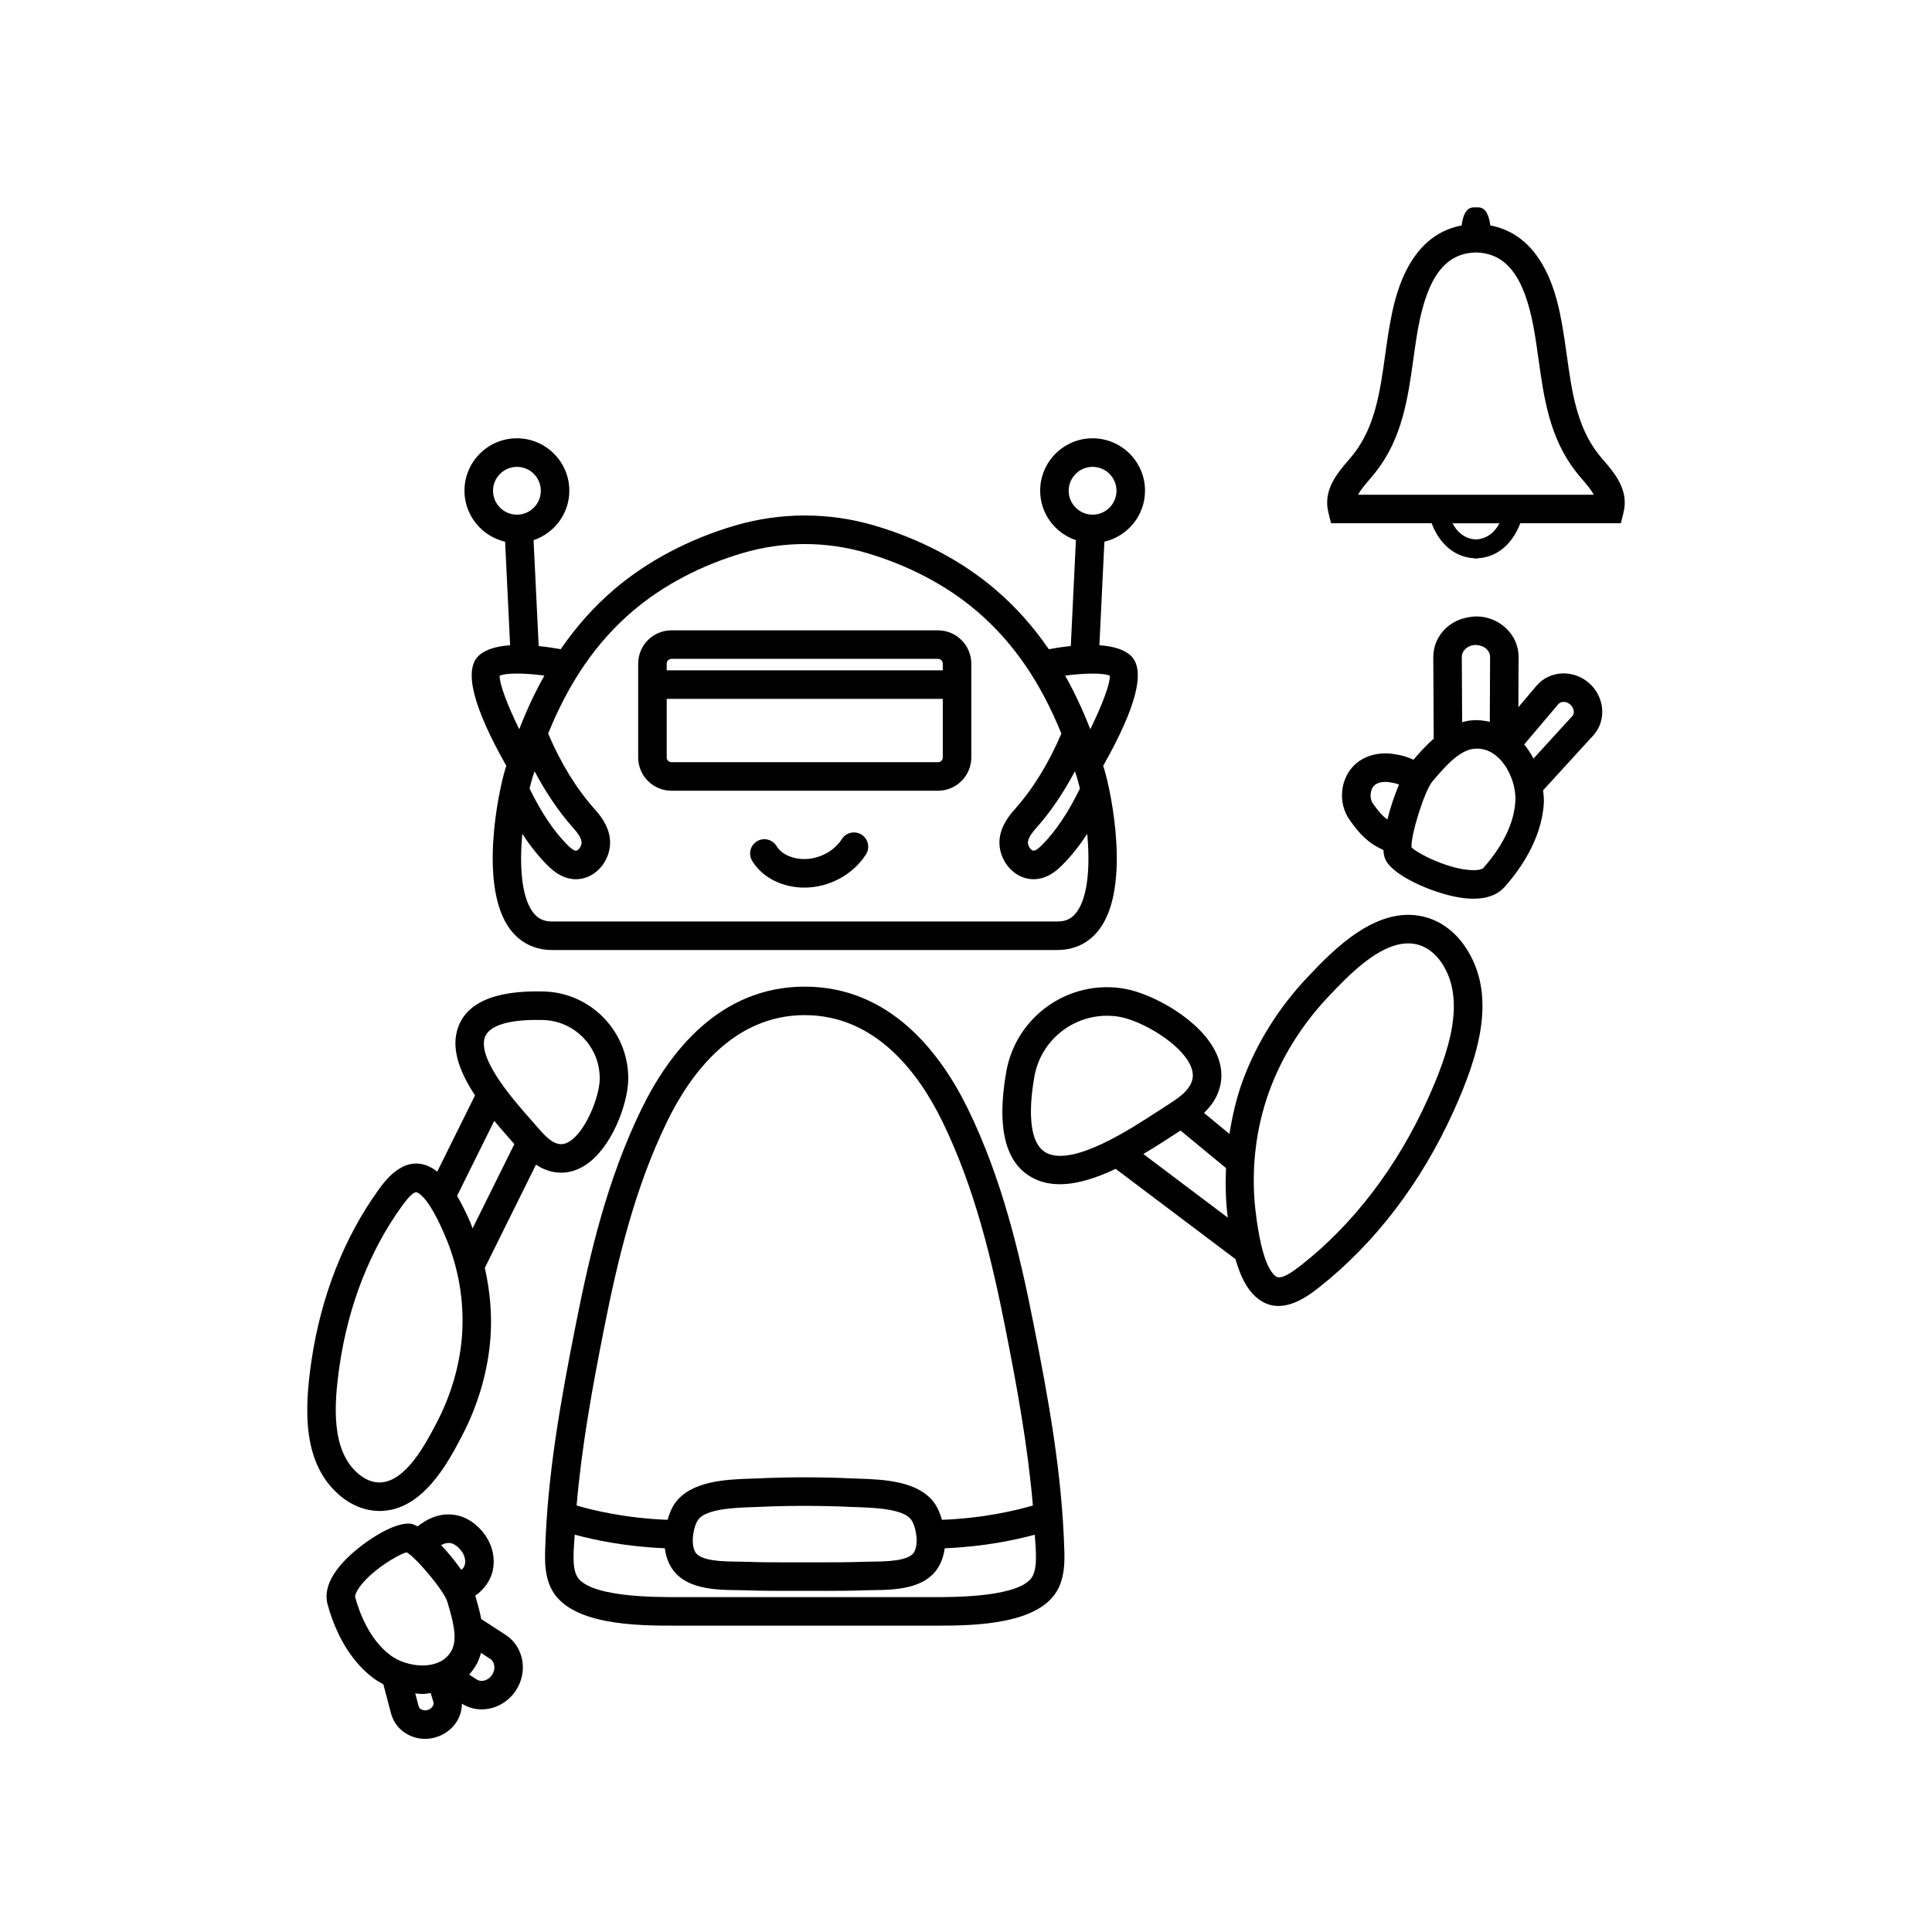
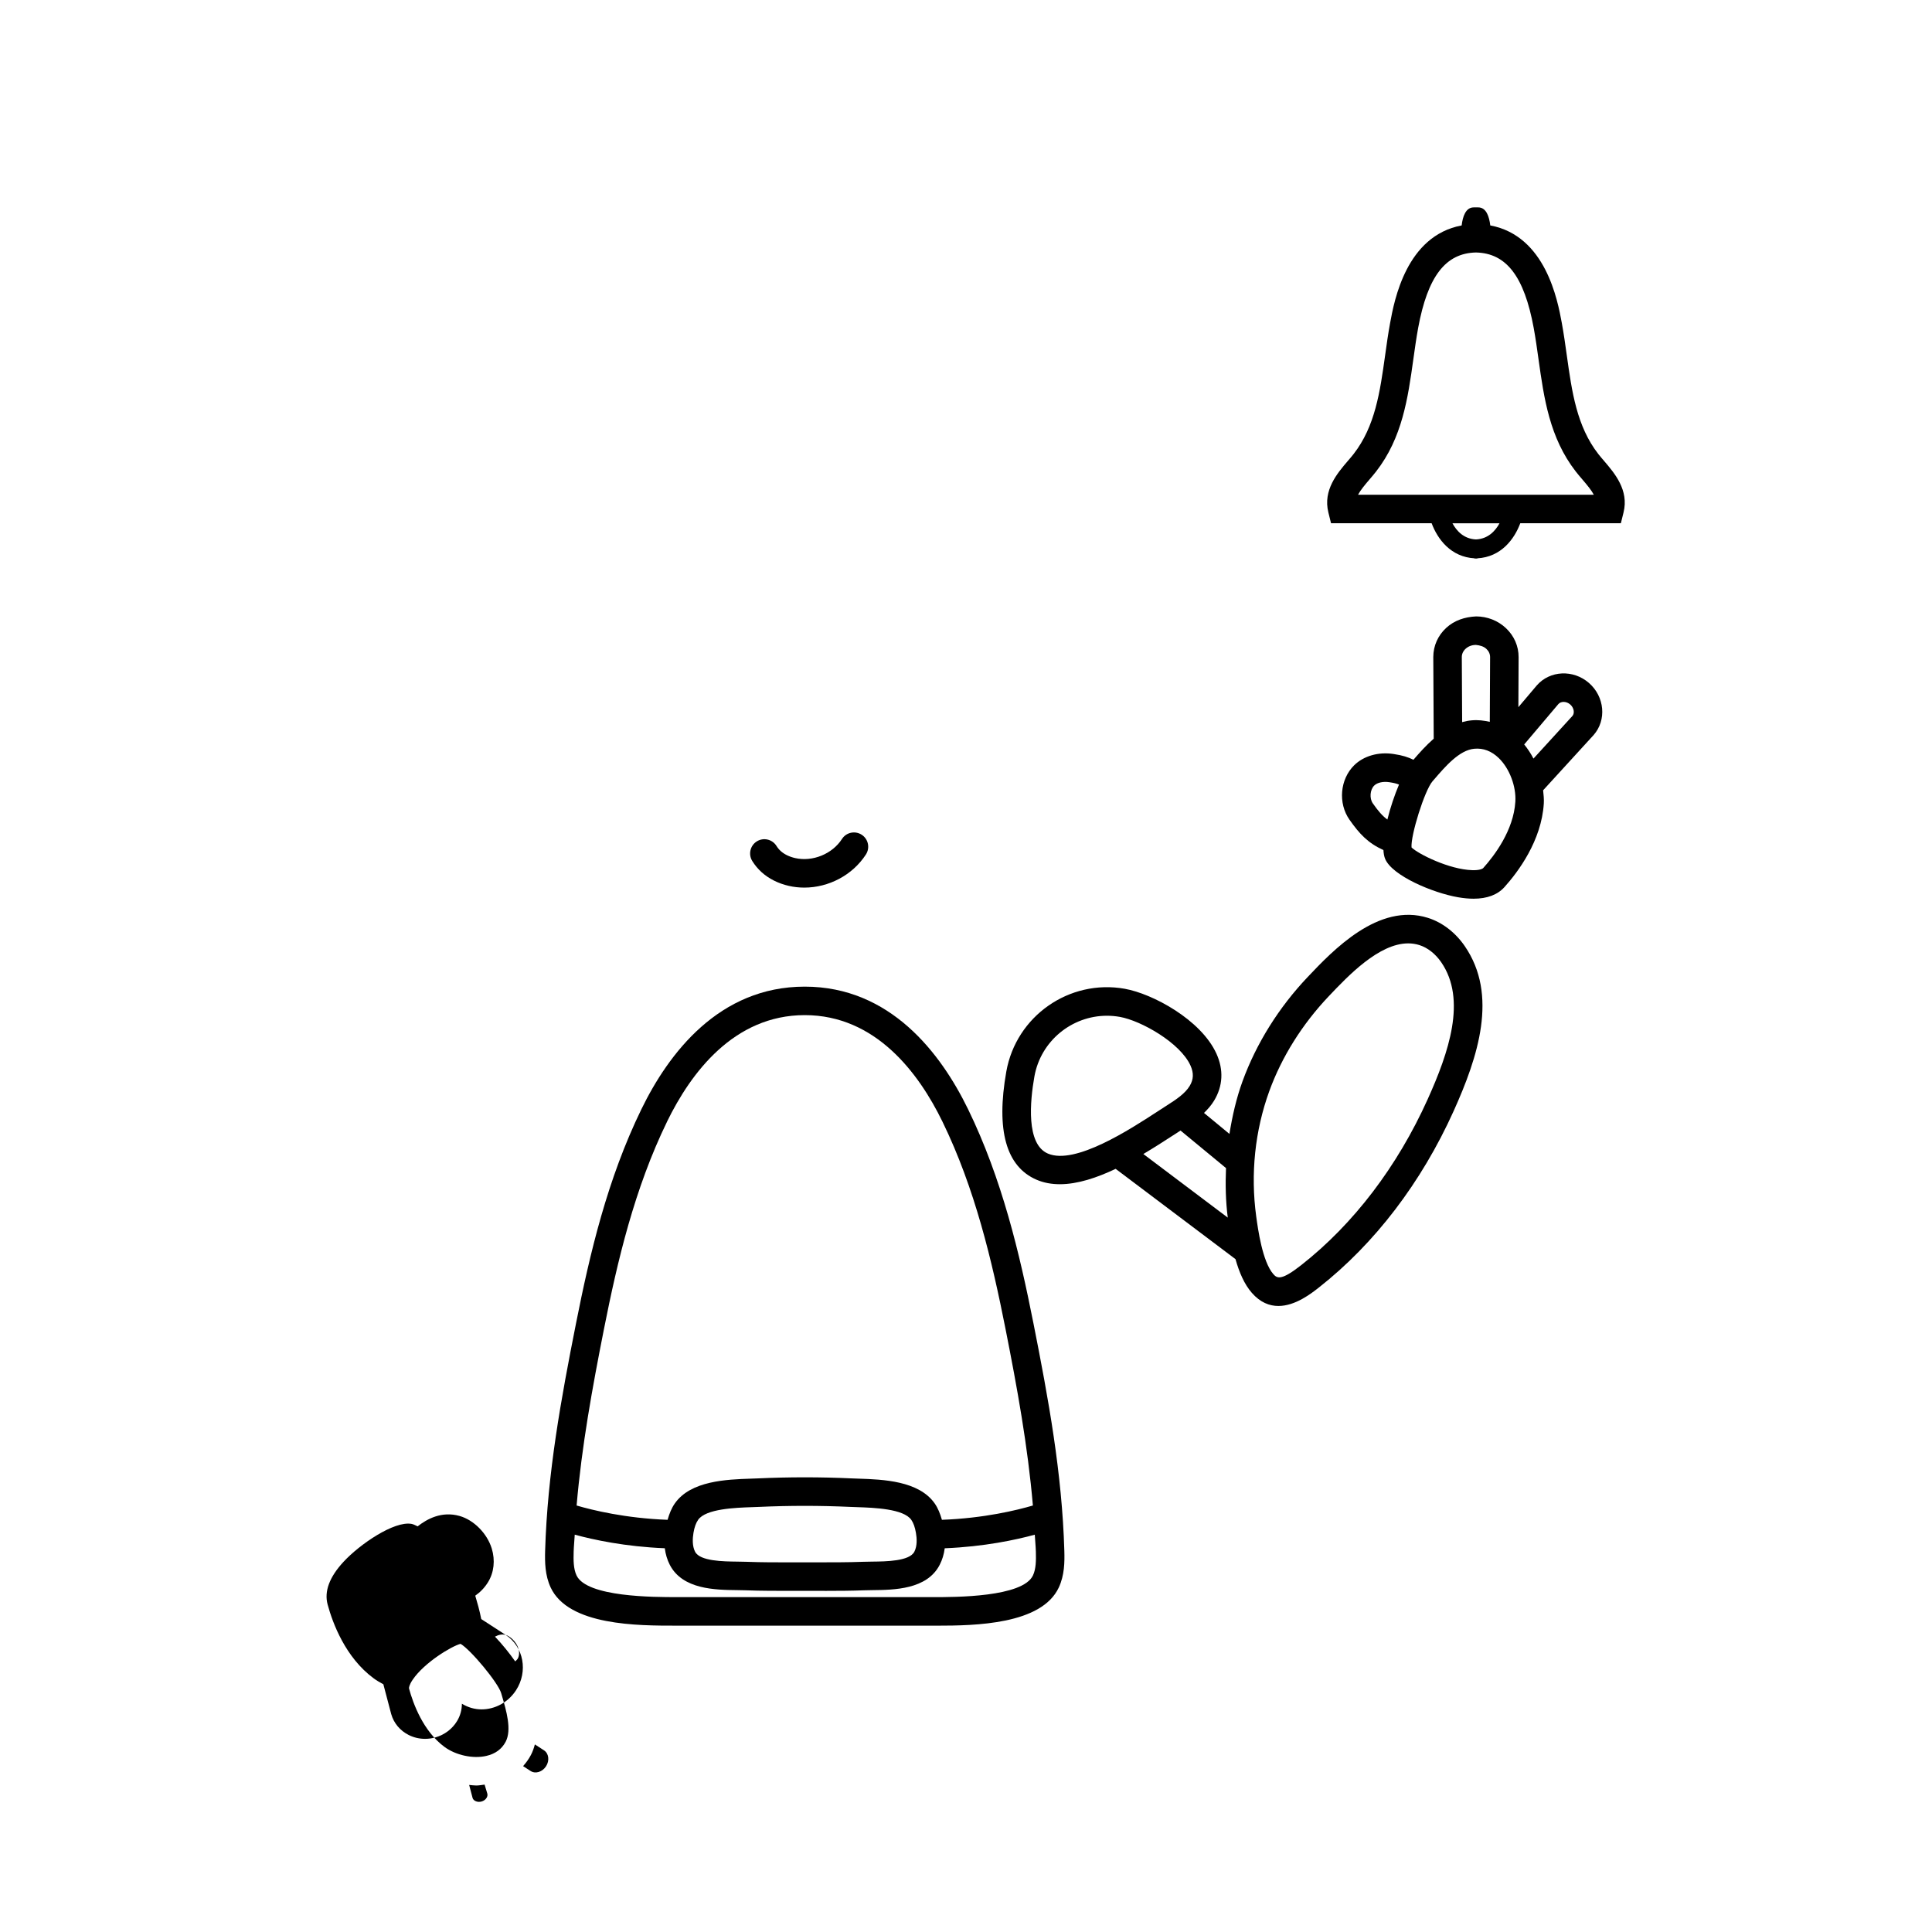
<svg xmlns="http://www.w3.org/2000/svg" fill="#000000" width="800px" height="800px" version="1.1" viewBox="144 144 512 512">
  <g>
-     <path d="m277.86 287.56 1.324 27.441c-3.363 0.23-6.406 1-8.285 2.731-4.062 3.75-1.559 13.621 7.285 29.223-0.09 0.293-0.195 0.559-0.285 0.852-1.855 6.102-7.074 31.184 1.246 42.406 2.691 3.629 6.555 5.547 11.172 5.547h133.9c4.621 0 8.48-1.918 11.172-5.551 8.324-11.234 3.094-36.309 1.238-42.406-0.09-0.293-0.191-0.555-0.281-0.848 8.848-15.605 11.352-25.48 7.289-29.23-1.879-1.73-4.922-2.5-8.285-2.731l1.324-27.445c6.152-1.426 10.766-6.926 10.766-13.504 0-7.66-6.234-13.891-13.895-13.891-7.66 0-13.891 6.231-13.891 13.891 0 6.109 3.984 11.25 9.473 13.105l-1.355 28.055c-2.117 0.219-4.137 0.527-5.832 0.836-4.137-6.012-8.828-11.289-14.227-15.887-8.789-7.492-19.863-13.332-32.023-16.895-12.051-3.531-24.785-3.531-36.848 0-12.164 3.562-23.238 9.406-32.031 16.895-5.398 4.602-10.086 9.875-14.223 15.891-1.695-0.312-3.711-0.617-5.832-0.836l-1.355-28.059c5.488-1.855 9.473-6.996 9.473-13.105 0-7.66-6.231-13.891-13.891-13.891-7.66 0-13.895 6.231-13.895 13.891 0.008 6.59 4.621 12.09 10.773 13.516zm7.809 60.828c3.012 5.684 6.449 10.789 10.344 15.148 0.836 0.934 1.957 2.316 2.102 3.559 0.078 0.715-0.316 1.617-0.922 2.098-0.438 0.348-0.699 0.25-0.859 0.203-0.684-0.246-1.477-0.988-2.086-1.605-3.59-3.637-6.836-8.531-9.906-14.812 0.258-1.082 0.523-2.098 0.789-2.965 0.172-0.562 0.367-1.074 0.539-1.625zm143.73 1.621c0.266 0.871 0.531 1.887 0.789 2.973-3.07 6.277-6.312 11.172-9.902 14.805-0.648 0.656-1.402 1.359-2.09 1.605-0.156 0.059-0.41 0.152-0.855-0.195-0.605-0.48-1-1.383-0.922-2.098 0.145-1.25 1.266-2.629 2.098-3.559 3.898-4.359 7.336-9.465 10.348-15.145 0.172 0.547 0.367 1.055 0.535 1.613zm-2.184-75.953c0-3.492 2.84-6.336 6.332-6.336 3.492 0 6.336 2.84 6.336 6.336 0 3.492-2.844 6.336-6.336 6.336-3.492-0.004-6.332-2.844-6.332-6.336zm10.914 49.008c0.074 2.168-2.055 7.828-5.191 14.188-1.996-5.125-4.211-9.852-6.664-14.211 5.281-0.695 10.164-0.727 11.855 0.023zm-126.41-17.148c7.988-6.809 18.105-12.129 29.254-15.395 5.328-1.562 10.812-2.344 16.297-2.344s10.973 0.781 16.301 2.344c11.152 3.266 21.266 8.59 29.25 15.395 9.594 8.176 16.855 18.703 22.457 32.492-3.356 7.844-7.496 14.625-12.383 20.09-1.52 1.699-3.586 4.344-3.977 7.742-0.375 3.293 1.094 6.777 3.731 8.871 1.574 1.25 3.406 1.891 5.269 1.891 0.945 0 1.895-0.164 2.824-0.496 2.117-0.754 3.68-2.148 4.926-3.41 2.281-2.312 4.426-5.016 6.465-8.125 0.73 8.031 0.34 16.504-2.805 20.746-1.277 1.723-2.848 2.492-5.102 2.492h-133.91c-2.25 0-3.824-0.766-5.102-2.492-3.141-4.238-3.531-12.711-2.801-20.746 2.039 3.109 4.18 5.816 6.465 8.129 1.246 1.262 2.805 2.652 4.922 3.41 0.934 0.332 1.883 0.496 2.824 0.496 1.871 0 3.699-0.645 5.273-1.895 2.641-2.094 4.102-5.574 3.731-8.871-0.383-3.383-2.449-6.035-3.977-7.738-4.891-5.465-9.031-12.25-12.387-20.094 5.598-13.789 12.859-24.316 22.449-32.492zm-30.117 31.332c-3.133-6.356-5.262-12.016-5.188-14.184 1.707-0.762 6.547-0.738 11.855-0.027-2.453 4.356-4.672 9.082-6.668 14.211zm-0.609-69.527c3.492 0 6.332 2.84 6.332 6.336 0 3.492-2.84 6.336-6.332 6.336-3.492 0-6.336-2.84-6.336-6.336 0-3.496 2.844-6.336 6.336-6.336z" />
-     <path d="m292.71 454.78c2.168 0 4.32-0.66 6.363-1.977 7.055-4.547 11.223-16.141 11.41-22.422v-0.004c0.348-12.672-9.664-23.27-22.332-23.625-13.328-0.375-21.102 3.152-23.051 10.484-1.453 5.457 1.137 11.523 4.789 17.047l-10.023 20.227c-0.273-0.211-0.539-0.445-0.82-0.629l-0.004-0.004c-7.344-4.746-12.855 2.844-14.66 5.34-9.16 12.641-15.324 28.34-17.84 45.398-1.914 13.008-2.488 27.453 7.793 35.938 2.902 2.391 6.383 3.766 9.797 3.863 0.148 0.004 0.297 0.008 0.441 0.008 11.449 0 18.188-12.887 21.895-19.973 4.285-8.211 6.887-17.227 7.519-26.078 0.438-6.133-0.148-12.324-1.5-18.375l13.555-27.352c0.688 0.449 1.418 0.867 2.215 1.199 1.473 0.629 2.969 0.934 4.453 0.934zm-20.309-35.594c0.848-3.18 5.731-4.898 13.82-4.898 0.555 0 1.133 0.012 1.719 0.023 8.5 0.238 15.223 7.352 14.988 15.855-0.129 4.477-3.602 13.488-7.945 16.285-1.312 0.848-2.481 0.984-3.809 0.434-1.648-0.695-3.121-2.289-4.727-4.148l-1.676-1.91c-4.527-5.121-13.934-15.766-12.371-21.641zm-5.957 78.656c-0.562 7.824-2.867 15.82-6.746 23.238-2.894 5.535-8.254 15.789-15.152 15.789-0.062 0-0.133-0.004-0.203-0.004-1.742-0.051-3.59-0.812-5.207-2.144-7.387-6.094-6.731-18.082-5.121-29.004 2.332-15.863 8.035-30.406 16.48-42.07 2.164-2.992 3.168-3.672 3.789-3.672 0.27 0 0.469 0.129 0.66 0.25 2.867 1.859 5.723 8.348 6.793 10.789 3.727 8.492 5.356 17.766 4.707 26.828zm2.215-29.859c-1.039-2.367-2.211-4.816-3.531-7.066l9.852-19.875c1.453 1.75 2.875 3.367 4.129 4.785l1.203 1.371-11.074 22.34c-0.215-0.512-0.355-1.047-0.578-1.555z" />
    <path d="m417.87 494.68c-3.672-18.539-8.316-38.242-17.328-56.742-7.219-14.812-20.586-32.469-43.281-32.469-22.699 0-36.062 17.656-43.277 32.469-9.012 18.5-13.656 38.203-17.328 56.746-3.977 20.055-7.586 39.758-8.191 60.281-0.082 3.004-0.051 6.481 1.465 9.734 4.742 10.145 23.191 10.125 33.348 10.117h67.969c0.336 0 0.68 0.004 1.031 0.004 10.195 0 27.734-0.309 32.316-10.121 1.516-3.254 1.551-6.727 1.465-9.734-0.598-20.527-4.211-40.227-8.188-60.285zm-97.094-53.438c6.273-12.875 17.691-28.223 36.488-28.223 18.793 0 30.219 15.348 36.492 28.223 8.633 17.723 13.133 36.859 16.707 54.898 3.106 15.684 5.918 31.145 7.262 46.836-4.211 1.238-12.953 3.379-24.109 3.789-0.465-1.613-1.043-3.09-1.891-4.305-4.207-6.066-13.805-6.387-20.152-6.602l-1.816-0.066c-8.289-0.383-16.699-0.383-24.98 0l-1.816 0.066c-6.348 0.215-15.945 0.535-20.148 6.598-0.852 1.219-1.434 2.695-1.898 4.309-11.156-0.41-19.898-2.551-24.109-3.789 1.344-15.691 4.156-31.152 7.262-46.832 3.578-18.039 8.074-37.172 16.711-54.902zm65.527 113.99c-1.301 2.508-7.484 2.574-11.18 2.613-0.859 0.012-1.672 0.02-2.402 0.047-4.184 0.156-8.375 0.148-12.551 0.145l-2.914-0.004-2.914 0.004c-4.184 0.008-8.363 0.016-12.547-0.145-0.727-0.027-1.539-0.035-2.402-0.047-3.695-0.039-9.883-0.105-11.184-2.609-0.797-1.539-0.676-3.578-0.434-5.019 0.25-1.492 0.656-2.613 1.23-3.445 2.047-2.945 9.953-3.211 14.199-3.356l1.902-0.07c8.062-0.371 16.234-0.367 24.289 0l1.902 0.07c4.246 0.145 12.152 0.41 14.203 3.359 0.57 0.828 0.973 1.949 1.227 3.445 0.254 1.438 0.379 3.473-0.426 5.012zm31.445 6.266c-2.699 5.785-20.645 5.766-26.488 5.758l-33.996-0.004-33.992 0.004c-5.836-0.008-23.789 0.023-26.488-5.758-0.82-1.758-0.828-3.992-0.758-6.32 0.043-1.504 0.211-2.981 0.285-4.477 4.965 1.355 13.367 3.176 23.867 3.602 0.199 1.594 0.641 3.066 1.332 4.406 3.391 6.535 12.07 6.629 17.816 6.691 0.789 0.012 1.523 0.016 2.195 0.043 4.277 0.164 8.566 0.145 12.852 0.148l2.894-0.004 2.898 0.004c0.961 0 1.922 0.004 2.883 0.004 3.32 0 6.648-0.023 9.969-0.148 0.668-0.023 1.406-0.031 2.195-0.043 5.742-0.062 14.422-0.156 17.805-6.688 0.695-1.336 1.141-2.812 1.344-4.406 10.5-0.426 18.902-2.246 23.867-3.602 0.078 1.496 0.242 2.973 0.285 4.477 0.062 2.32 0.055 4.559-0.766 6.312z" />
-     <path d="m321.94 353.55h70.648c4.859 0 8.816-3.957 8.816-8.816v-24.867c0-4.859-3.957-8.816-8.816-8.816l-70.648-0.004c-4.859 0-8.816 3.957-8.816 8.816v24.871c0 4.859 3.957 8.816 8.816 8.816zm70.648-7.559h-70.648c-0.695 0-1.258-0.566-1.258-1.258v-15.531h73.164v15.531c0 0.691-0.566 1.258-1.258 1.258zm-70.648-27.387h70.648c0.695 0 1.258 0.566 1.258 1.258v1.781h-73.164v-1.781c0-0.691 0.566-1.258 1.258-1.258z" />
    <path d="m372.35 365.21c-1.766-1.133-4.098-0.621-5.219 1.129-2.566 3.977-7.773 6.109-12.41 5.059-1.535-0.348-2.859-0.992-3.816-1.855-0.438-0.395-0.816-0.852-1.125-1.352-1.102-1.773-3.43-2.324-5.207-1.223-1.77 1.102-2.316 3.43-1.219 5.203 0.684 1.102 1.52 2.102 2.488 2.981 1.918 1.73 4.414 2.981 7.207 3.617 1.352 0.309 2.731 0.457 4.098 0.457 6.453 0 12.789-3.293 16.336-8.789 1.125-1.758 0.625-4.098-1.133-5.227z" />
-     <path d="m278.01 577.27-6.477-4.203c-0.418-2.211-1.031-4.316-1.578-6.172l-0.008-0.023c1.328-0.926 2.484-2.125 3.363-3.543 1.605-2.574 1.969-5.844 1.004-8.969-1.23-3.996-4.734-7.539-8.52-8.613-4.785-1.355-8.688 0.84-11.113 2.754-0.562-0.273-1.129-0.562-1.625-0.656-4.606-0.828-13.723 5.391-18.031 10.062-3.731 4.035-5.141 7.836-4.203 11.297v0.004c1.34 4.934 4.707 14.039 12.207 19.57 0.797 0.59 1.668 1.094 2.562 1.566l2.086 7.914c0.688 2.406 2.332 4.367 4.613 5.523 1.359 0.688 2.848 1.031 4.363 1.031 0.926 0 1.859-0.129 2.773-0.395 2.41-0.695 4.438-2.234 5.707-4.332 0.859-1.422 1.262-2.988 1.277-4.582 1.613 0.992 3.402 1.5 5.207 1.5 3.5 0 6.996-1.789 9.117-5.039 3.266-4.996 2.039-11.586-2.727-14.695zm-14.285-24.258c1.043 0.297 2.789 1.703 3.367 3.574 0.367 1.195 0.145 2.203-0.195 2.746-0.176 0.281-0.426 0.465-0.645 0.695-1.551-2.203-3.406-4.512-5.363-6.562 1.043-0.539 1.957-0.699 2.836-0.453zm-25.613 14.211c-0.051-0.184 0.031-0.953 0.973-2.348 3.078-4.539 10.293-8.879 12.68-9.5 2.676 1.539 9.957 10.301 10.766 13.059l0.172 0.594c1.199 4.062 2.688 9.113 1.012 12.305-1.02 1.938-2.734 3.195-5.117 3.742-3.508 0.82-8.082-0.168-11.086-2.383-5.652-4.172-8.316-11.484-9.398-15.469zm20.559 28.957c-0.281 0.465-0.754 0.812-1.324 0.977-0.586 0.168-1.16 0.121-1.645-0.121-0.277-0.137-0.629-0.402-0.738-0.785l-0.918-3.484c0.637 0.055 1.273 0.152 1.906 0.152 0.746 0 1.453-0.16 2.184-0.238l0.719 2.367c0.133 0.461-0.027 0.871-0.184 1.133zm15.742-8.34c-0.984 1.504-2.812 2.059-4.094 1.23l-1.98-1.289c0.785-0.883 1.496-1.848 2.066-2.938 0.48-0.914 0.801-1.859 1.055-2.816l2.426 1.574c1.273 0.828 1.512 2.731 0.527 4.238z" />
+     <path d="m278.01 577.27-6.477-4.203c-0.418-2.211-1.031-4.316-1.578-6.172l-0.008-0.023c1.328-0.926 2.484-2.125 3.363-3.543 1.605-2.574 1.969-5.844 1.004-8.969-1.23-3.996-4.734-7.539-8.52-8.613-4.785-1.355-8.688 0.84-11.113 2.754-0.562-0.273-1.129-0.562-1.625-0.656-4.606-0.828-13.723 5.391-18.031 10.062-3.731 4.035-5.141 7.836-4.203 11.297v0.004c1.34 4.934 4.707 14.039 12.207 19.57 0.797 0.59 1.668 1.094 2.562 1.566l2.086 7.914c0.688 2.406 2.332 4.367 4.613 5.523 1.359 0.688 2.848 1.031 4.363 1.031 0.926 0 1.859-0.129 2.773-0.395 2.41-0.695 4.438-2.234 5.707-4.332 0.859-1.422 1.262-2.988 1.277-4.582 1.613 0.992 3.402 1.5 5.207 1.5 3.5 0 6.996-1.789 9.117-5.039 3.266-4.996 2.039-11.586-2.727-14.695zc1.043 0.297 2.789 1.703 3.367 3.574 0.367 1.195 0.145 2.203-0.195 2.746-0.176 0.281-0.426 0.465-0.645 0.695-1.551-2.203-3.406-4.512-5.363-6.562 1.043-0.539 1.957-0.699 2.836-0.453zm-25.613 14.211c-0.051-0.184 0.031-0.953 0.973-2.348 3.078-4.539 10.293-8.879 12.68-9.5 2.676 1.539 9.957 10.301 10.766 13.059l0.172 0.594c1.199 4.062 2.688 9.113 1.012 12.305-1.02 1.938-2.734 3.195-5.117 3.742-3.508 0.82-8.082-0.168-11.086-2.383-5.652-4.172-8.316-11.484-9.398-15.469zm20.559 28.957c-0.281 0.465-0.754 0.812-1.324 0.977-0.586 0.168-1.16 0.121-1.645-0.121-0.277-0.137-0.629-0.402-0.738-0.785l-0.918-3.484c0.637 0.055 1.273 0.152 1.906 0.152 0.746 0 1.453-0.16 2.184-0.238l0.719 2.367c0.133 0.461-0.027 0.871-0.184 1.133zm15.742-8.34c-0.984 1.504-2.812 2.059-4.094 1.23l-1.98-1.289c0.785-0.883 1.496-1.848 2.066-2.938 0.48-0.914 0.801-1.859 1.055-2.816l2.426 1.574c1.273 0.828 1.512 2.731 0.527 4.238z" />
    <path d="m522.44 387.25c-13.125-4.156-25.246 8.66-31.875 15.652-7.656 8.066-13.633 17.629-17.285 27.652-1.637 4.5-2.703 9.195-3.465 13.945l-6.742-5.562c0.996-0.969 1.926-2.012 2.676-3.258 2.344-3.867 2.559-8.164 0.625-12.434-4.094-9.031-16.965-15.91-24.297-17.207v-0.004c-14.715-2.613-28.793 7.246-31.395 21.945-2.75 15.539-0.055 25.18 8.016 28.66 1.93 0.832 4.012 1.191 6.18 1.191 4.715 0 9.852-1.738 14.781-4.074l31.758 23.926c0.988 3.5 2.348 6.672 4.344 8.949 2.238 2.551 4.668 3.465 7.031 3.465 4.5 0 8.723-3.32 10.75-4.914 14.789-11.625 27.129-27.785 35.684-46.738 6.469-14.344 11.883-30.754 2.934-43.738-2.481-3.609-5.934-6.258-9.719-7.457zm-100.75 62.453c-5.801-2.5-4.723-13.855-3.566-20.398 1.672-9.453 9.934-16.121 19.223-16.121 1.125 0 2.269 0.098 3.414 0.301 5.644 1 15.996 6.856 18.727 12.887 0.895 1.977 0.832 3.691-0.203 5.402-1.215 2.012-3.473 3.543-6.082 5.199l-2.582 1.672c-7.062 4.59-21.723 14.176-28.93 11.059zm33.047-4.727 2.117-1.367 12.051 9.945c-0.18 4.371-0.094 8.758 0.465 13.125l-22.371-16.852c2.832-1.68 5.481-3.383 7.738-4.852zm67.602-9.637c-8.059 17.852-19.633 33.031-33.473 43.91-5.238 4.121-6.387 3.598-7.418 2.41-2.902-3.309-4.09-12.004-4.535-15.277-1.543-11.258-0.344-22.75 3.469-33.238 3.297-9.055 8.715-17.711 15.773-25.148 5.106-5.387 13.27-13.988 21.031-13.988 1 0 1.988 0.145 2.965 0.449 2.188 0.695 4.246 2.309 5.785 4.543 6.816 9.891 2.008 23.922-3.598 36.34z" />
    <path d="m551.25 325.66-4.863 5.746 0.059-13.238c0.016-2.93-1.188-5.676-3.379-7.727-2.117-1.977-4.91-3.074-7.875-3.086-3.051 0.148-5.769 1.059-7.91 3.019-2.211 2.031-3.434 4.766-3.445 7.731l0.113 21.652c-2.051 1.797-3.832 3.805-5.371 5.586-1.461-0.688-2.785-1.156-5.285-1.527-3.996-0.613-7.91 0.516-10.426 2.992-3.758 3.715-4.309 10.043-1.25 14.41 2.672 3.812 4.914 6.191 9.004 8.062 0.051 0.891 0.188 1.676 0.441 2.297 1.844 4.504 12.668 9.051 19.312 10.203 1.48 0.258 2.859 0.387 4.133 0.387 3.602 0 6.348-1.031 8.191-3.082 3.633-4.039 9.816-12.289 10.426-22.148 0.074-1.152-0.059-2.332-0.18-3.504l13.406-14.668c3.457-3.961 2.898-10.137-1.254-13.766-4.148-3.617-10.348-3.352-13.848 0.66zm-19.855-7.562c0.004-0.801 0.359-1.57 1.004-2.164 0.719-0.66 1.688-1.023 2.734-1.023 1.055 0.109 2.051 0.375 2.773 1.051 0.641 0.598 0.988 1.367 0.984 2.168l-0.078 17.168c-1.555-0.355-3.148-0.555-4.797-0.398-0.875 0.078-1.719 0.238-2.531 0.469zm-23.219 34.09c0.812-0.805 2.352-1.145 4.004-0.898 1.234 0.184 1.898 0.355 2.57 0.629-1.172 2.773-2.293 6.078-3.078 9.27-1.344-0.988-2.434-2.254-3.867-4.301-0.918-1.32-0.742-3.602 0.371-4.699zm28.906 21.844c-0.215 0.242-1.098 0.641-2.973 0.566-6.043-0.184-14.219-4.254-16.035-6.016-0.262-3.207 3.465-15.113 5.551-17.523l0.449-0.516c2.977-3.457 6.68-7.762 10.621-8.117 2.41-0.223 4.602 0.621 6.523 2.496 2.824 2.746 4.621 7.492 4.363 11.543-0.465 7.574-5.531 14.258-8.5 17.566zm23.629-40.301-10.324 11.301c-0.703-1.355-1.52-2.594-2.457-3.746l9.051-10.695c0.707-0.812 2.156-0.766 3.144 0.102 0.996 0.871 1.234 2.293 0.586 3.039z" />
    <path d="m569.07 266.12c-0.527-0.613-1.039-1.207-1.492-1.789-5.731-7.356-7.008-16.488-8.359-26.156-0.402-2.894-0.809-5.781-1.332-8.625-1.094-5.961-4.281-23.07-18.949-25.809-0.273-2.305-1.047-4.781-3.184-4.781h-1.215c-2.137 0-2.91 2.477-3.184 4.781-14.66 2.738-17.855 19.848-18.953 25.809-0.527 2.848-0.93 5.738-1.332 8.629-1.352 9.664-2.629 18.793-8.359 26.148-0.453 0.582-0.965 1.18-1.492 1.789-2.809 3.277-6.656 7.769-5.188 13.684l0.707 2.867h26.66c1.547 4.148 5.043 8.965 11.414 9.297v0.078c0.117 0 0.211-0.035 0.328-0.039 0.117 0.004 0.211 0.039 0.328 0.039v-0.078c6.375-0.332 9.871-5.148 11.422-9.297h26.656l0.707-2.867c1.473-5.91-2.375-10.402-5.184-13.68zm-33.926 20.836c-3.199-0.148-5.117-2.219-6.231-4.285h12.473c-1.121 2.066-3.043 4.137-6.242 4.285zm0.328-11.844h-31.574c0.633-1.191 1.719-2.512 3.059-4.078 0.605-0.703 1.191-1.391 1.711-2.062 6.973-8.953 8.453-19.523 9.879-29.75 0.391-2.785 0.777-5.566 1.277-8.309 2.519-13.66 7.262-19.828 15.312-20 8.055 0.168 12.801 6.336 15.312 20 0.5 2.738 0.891 5.519 1.277 8.301 1.434 10.227 2.906 20.801 9.879 29.754 0.523 0.668 1.105 1.359 1.711 2.062 1.344 1.566 2.426 2.887 3.059 4.078z" />
  </g>
</svg>